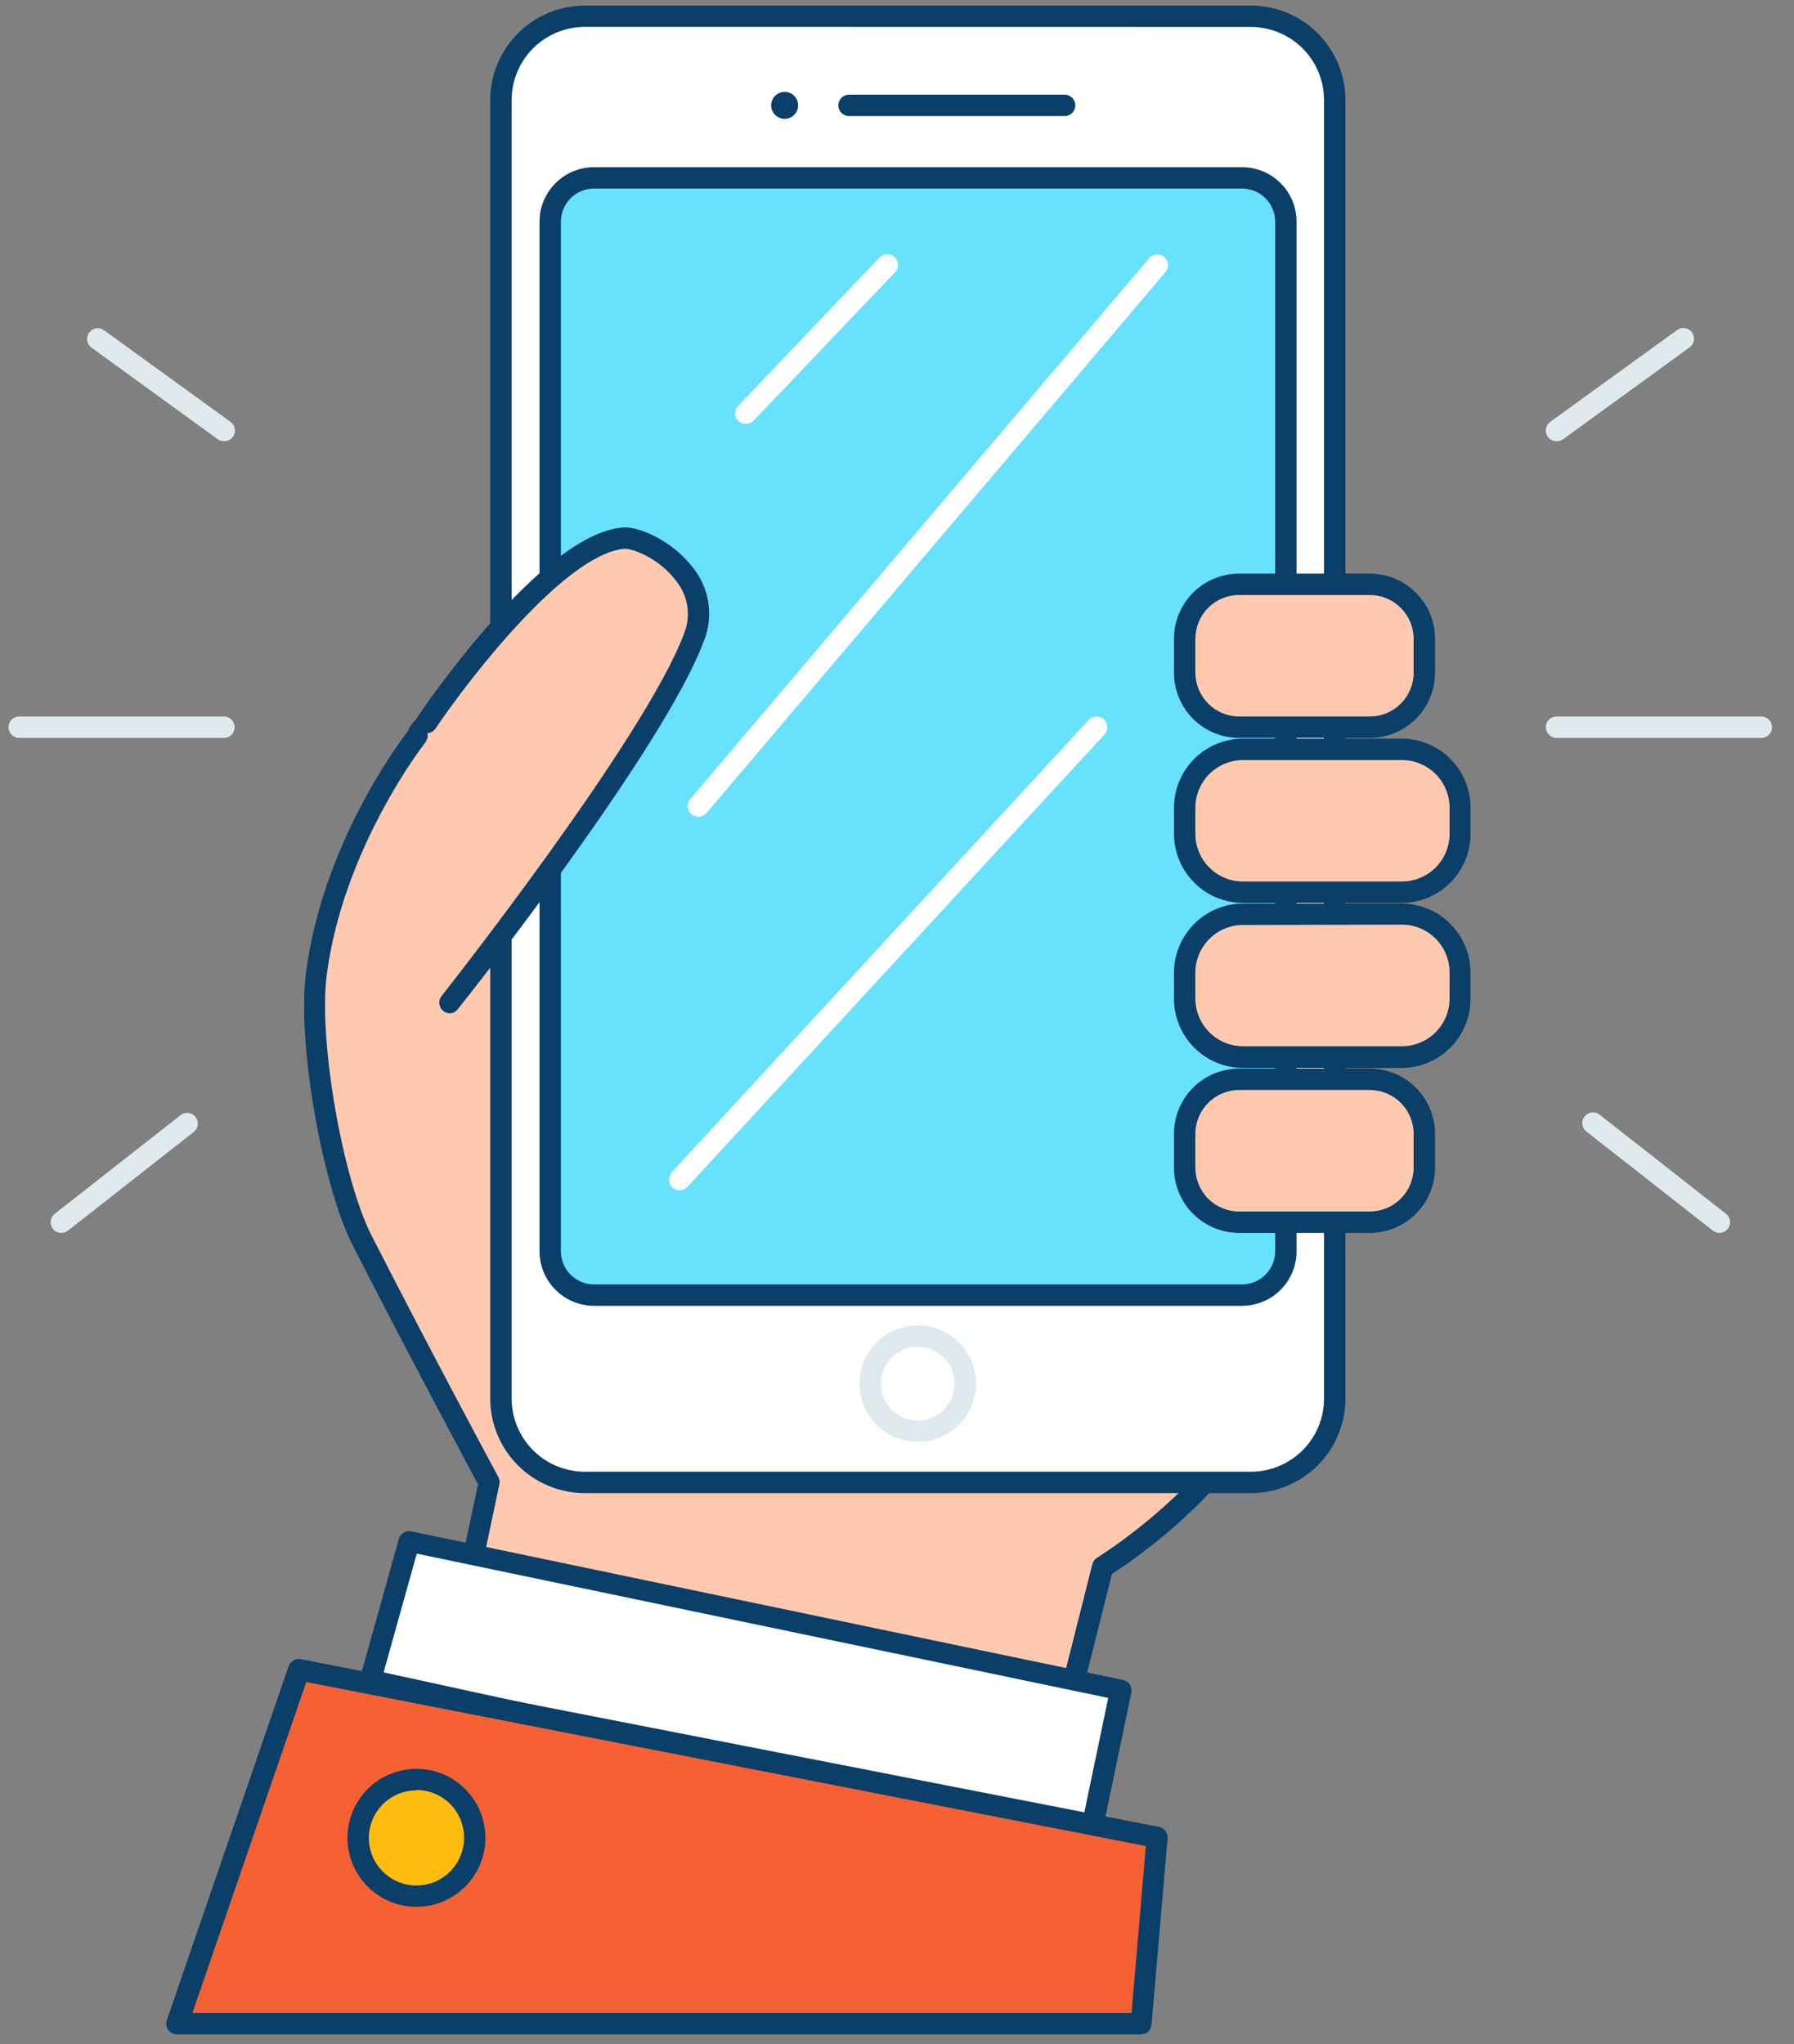
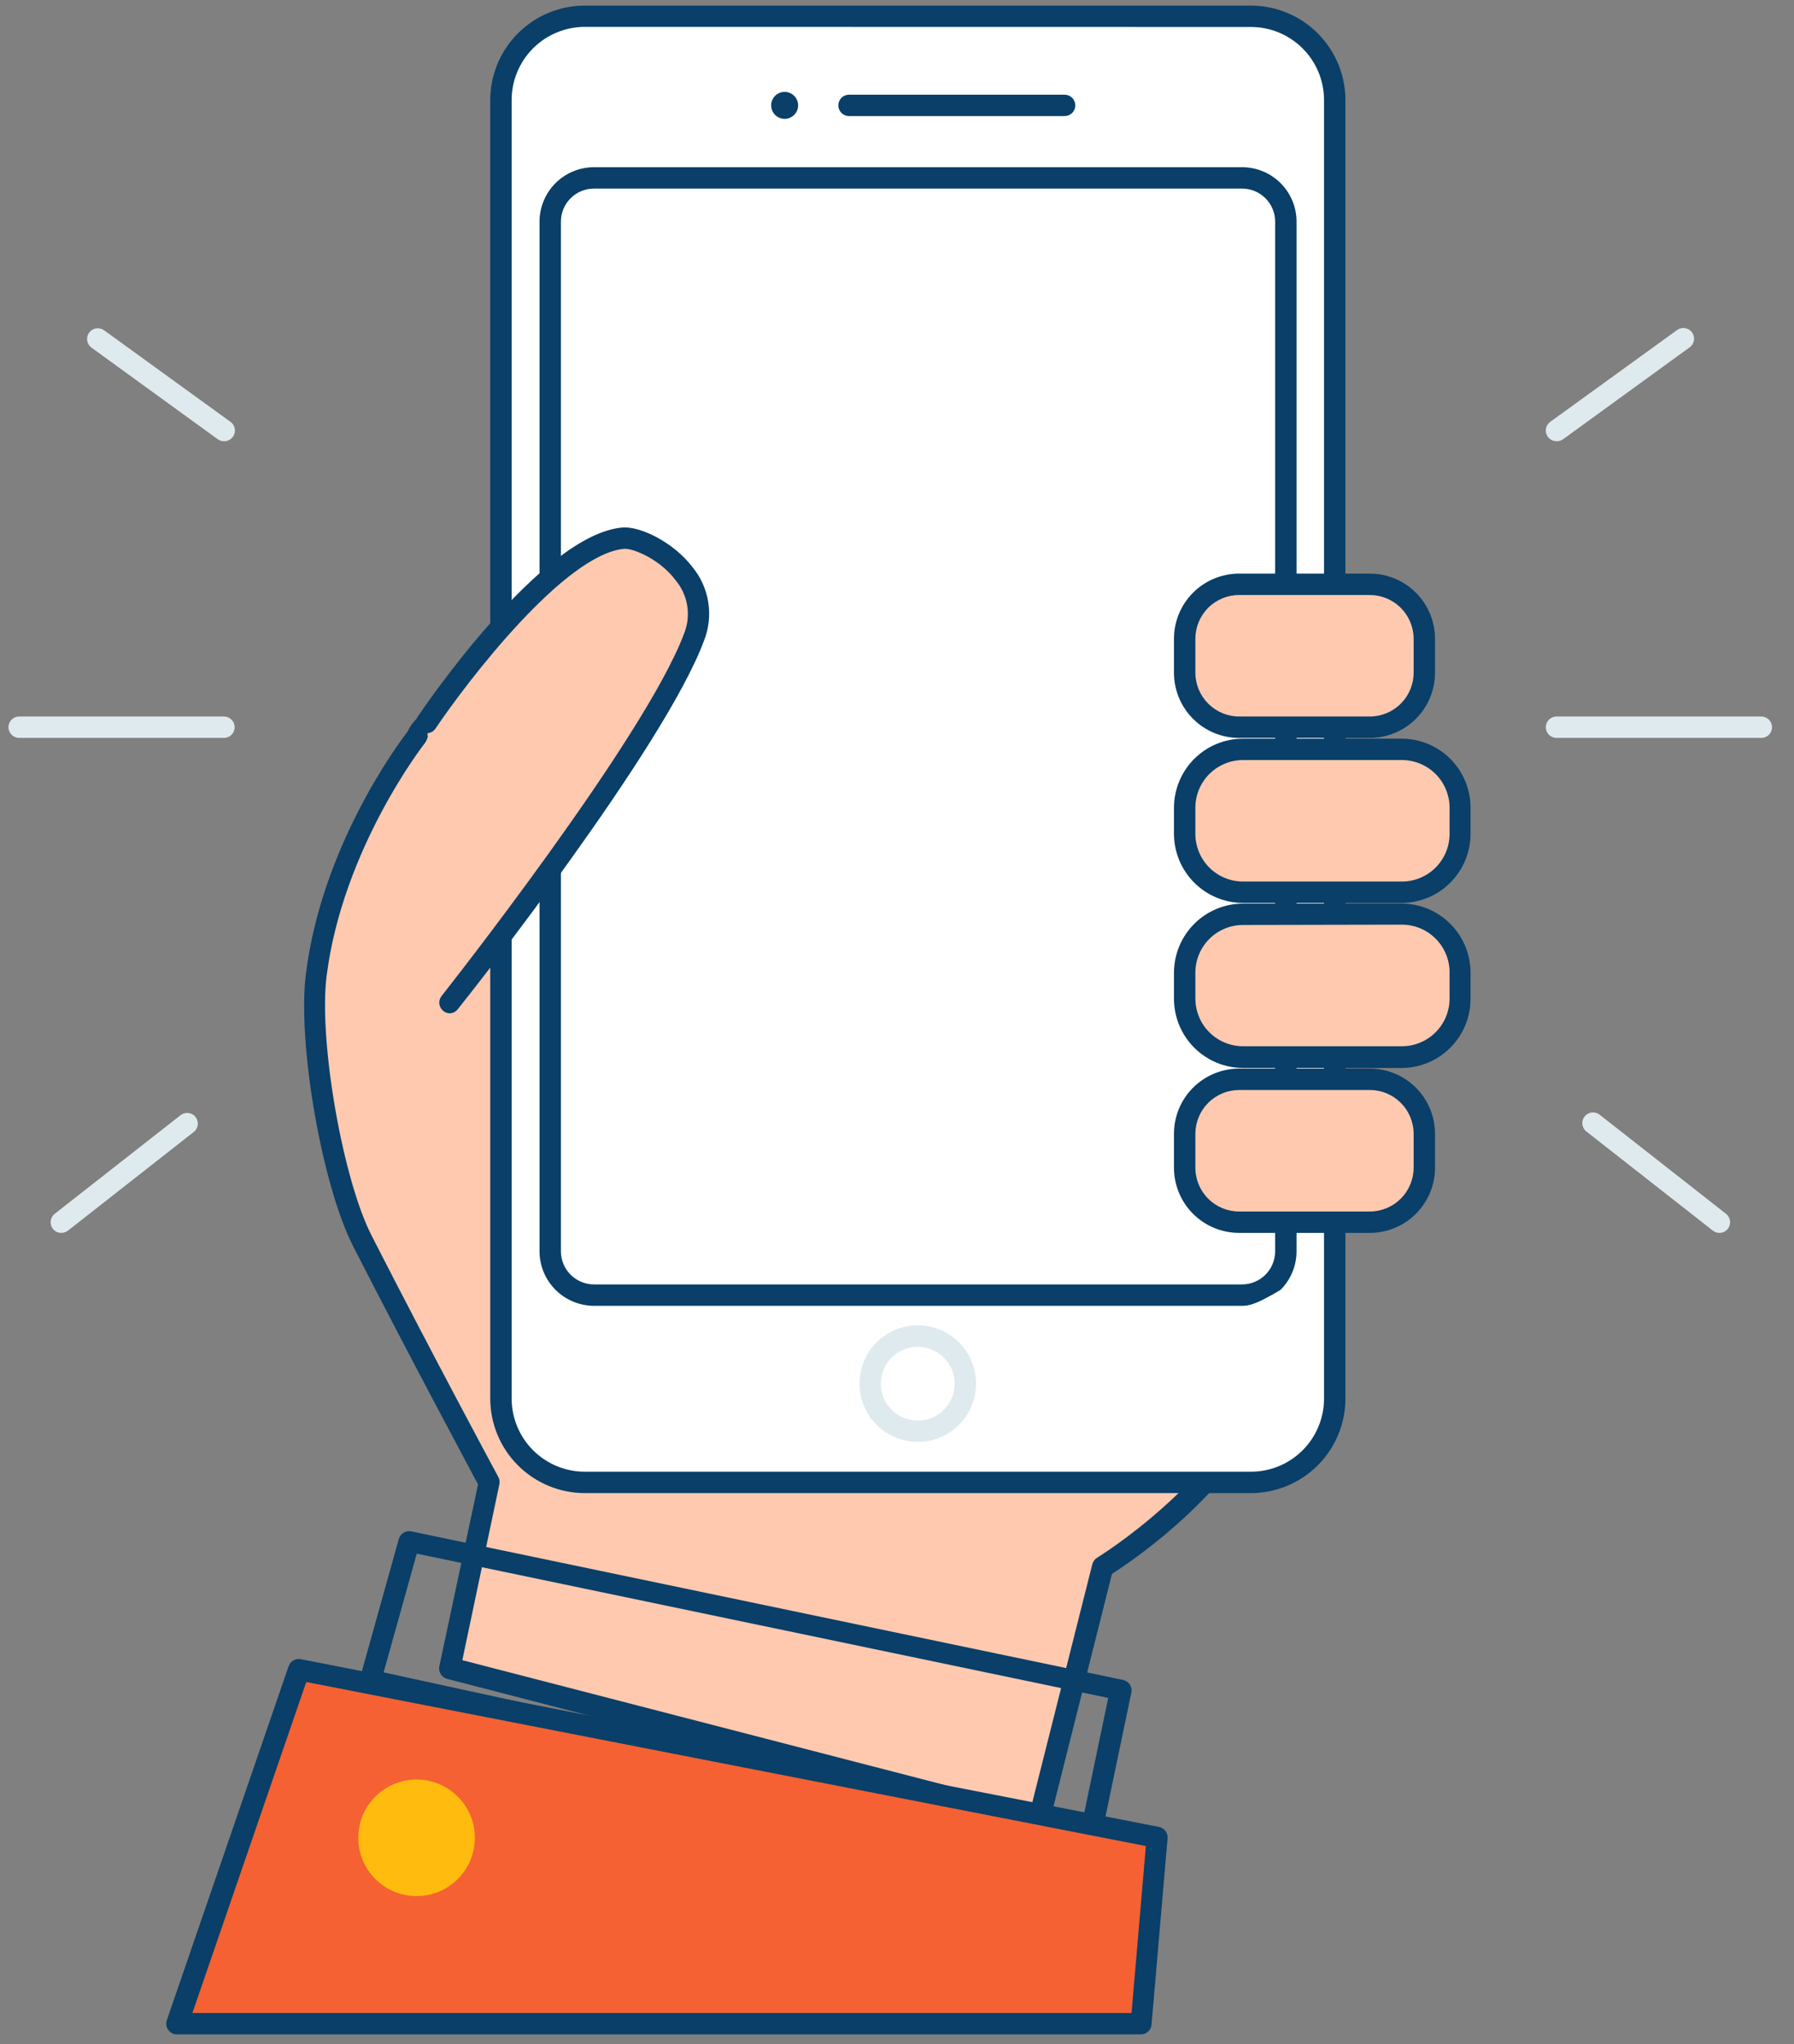
<svg xmlns="http://www.w3.org/2000/svg" width="79" height="90" viewBox="0 0 79 90" fill="none">
  <rect x="0" y="0" width="79" height="90" fill="#808080" stroke="none" />
  <path d="M9.858 19.426C9.76 19.426 9.664 19.395 9.585 19.337L4.028 15.306C3.927 15.232 3.859 15.121 3.84 14.998C3.82 14.874 3.851 14.748 3.924 14.647C3.998 14.546 4.109 14.478 4.233 14.458C4.356 14.439 4.483 14.469 4.584 14.543L10.15 18.574C10.251 18.647 10.319 18.756 10.339 18.879C10.359 19.002 10.33 19.127 10.258 19.229C10.213 19.292 10.153 19.343 10.083 19.378C10.013 19.413 9.936 19.429 9.858 19.426Z" fill="#DFEAEF" />
  <path d="M2.7 54.284C2.628 54.284 2.558 54.268 2.493 54.237C2.429 54.206 2.372 54.161 2.328 54.105C2.251 54.007 2.217 53.882 2.232 53.758C2.247 53.635 2.31 53.522 2.408 53.445L7.979 49.08C8.078 49.014 8.198 48.987 8.315 49.006C8.432 49.025 8.538 49.087 8.612 49.181C8.685 49.274 8.72 49.392 8.71 49.511C8.7 49.629 8.646 49.739 8.558 49.819L2.992 54.185C2.908 54.249 2.806 54.284 2.7 54.284Z" fill="#DFEAEF" />
  <path d="M9.862 32.49H0.844C0.719 32.49 0.599 32.44 0.511 32.352C0.423 32.263 0.373 32.144 0.373 32.019C0.373 31.894 0.423 31.774 0.511 31.686C0.599 31.597 0.719 31.548 0.844 31.548H9.862C9.987 31.548 10.107 31.597 10.195 31.686C10.283 31.774 10.333 31.894 10.333 32.019C10.333 32.144 10.283 32.263 10.195 32.352C10.107 32.44 9.987 32.49 9.862 32.49Z" fill="#DFEAEF" />
  <path d="M68.543 19.426C68.443 19.427 68.346 19.395 68.265 19.337C68.184 19.279 68.124 19.196 68.094 19.102C68.063 19.007 68.063 18.905 68.093 18.81C68.124 18.715 68.184 18.633 68.265 18.574L73.836 14.543C73.886 14.504 73.943 14.475 74.004 14.459C74.066 14.442 74.13 14.438 74.193 14.447C74.255 14.456 74.316 14.477 74.37 14.51C74.425 14.543 74.472 14.586 74.509 14.637C74.546 14.689 74.572 14.747 74.586 14.809C74.6 14.871 74.602 14.935 74.59 14.998C74.579 15.06 74.555 15.12 74.52 15.173C74.485 15.226 74.44 15.271 74.387 15.306L68.835 19.337C68.75 19.398 68.647 19.43 68.543 19.426Z" fill="#DFEAEF" />
  <path d="M75.715 54.284C75.611 54.283 75.51 54.249 75.428 54.185L69.857 49.819C69.808 49.781 69.768 49.733 69.738 49.679C69.707 49.626 69.688 49.566 69.681 49.505C69.674 49.443 69.679 49.381 69.695 49.321C69.712 49.262 69.741 49.206 69.779 49.158C69.817 49.109 69.865 49.069 69.919 49.038C69.973 49.008 70.032 48.989 70.094 48.982C70.155 48.975 70.218 48.98 70.277 48.996C70.337 49.013 70.392 49.042 70.441 49.08L76.007 53.445C76.105 53.522 76.168 53.635 76.183 53.759C76.198 53.882 76.163 54.007 76.087 54.105C76.043 54.161 75.986 54.206 75.922 54.237C75.857 54.268 75.787 54.284 75.715 54.284Z" fill="#DFEAEF" />
  <path d="M77.575 32.49H68.543C68.418 32.49 68.299 32.44 68.21 32.352C68.122 32.263 68.072 32.144 68.072 32.019C68.072 31.894 68.122 31.774 68.21 31.686C68.299 31.597 68.418 31.548 68.543 31.548H77.561C77.686 31.548 77.806 31.597 77.894 31.686C77.983 31.774 78.032 31.894 78.032 32.019C78.032 32.144 77.983 32.263 77.894 32.352C77.806 32.44 77.686 32.49 77.561 32.49H77.575Z" fill="#DFEAEF" />
  <path d="M28.045 27.955C28.045 27.955 18.975 30.526 18.372 32.428C18.372 32.428 14.68 37.095 13.946 42.916C13.588 45.741 14.596 51.929 15.98 54.637C18.806 60.156 21.561 65.27 21.561 65.27L19.818 73.45L45.756 80.161L48.582 69C48.582 69 54.002 65.704 55.937 60.924C57.873 56.144 57.002 28.341 54.002 24.757C51.002 21.174 28.045 27.955 28.045 27.955Z" fill="#FFC9B0" />
  <path d="M45.746 80.631C45.707 80.636 45.668 80.636 45.629 80.631L19.691 73.921C19.572 73.891 19.471 73.816 19.407 73.712C19.342 73.609 19.321 73.484 19.347 73.365L21.051 65.36C20.581 64.465 18.07 59.803 15.551 54.872C14.176 52.183 13.088 45.925 13.47 42.878C14.176 37.279 17.491 32.805 17.948 32.212C18.786 30.196 26.368 27.974 27.903 27.503C30.296 26.796 51.232 20.745 54.34 24.456C57.373 28.077 58.376 56.083 56.351 61.098C54.548 65.567 49.923 68.689 48.967 69.296L46.203 80.278C46.172 80.399 46.094 80.502 45.986 80.565C45.913 80.607 45.831 80.63 45.746 80.631ZM20.359 73.097L45.403 79.576L48.101 68.873C48.131 68.753 48.207 68.65 48.313 68.585C48.365 68.552 53.625 65.327 55.475 60.735C57.383 56.026 56.441 28.421 53.615 25.049C52.984 24.296 50.371 23.344 39.959 25.463C33.936 26.693 28.186 28.378 28.143 28.397C24.48 29.438 19.158 31.416 18.796 32.56C18.776 32.614 18.749 32.664 18.716 32.711C18.678 32.753 15.094 37.349 14.383 42.968C14.025 45.793 15.085 51.915 16.37 54.416C19.154 59.864 21.918 64.983 21.946 65.035C21.999 65.134 22.014 65.25 21.988 65.36L20.359 73.097Z" fill="#093F68" />
  <path d="M55.089 0.712H25.746C23.709 0.712 22.059 2.363 22.059 4.399V61.578C22.059 63.614 23.709 65.265 25.746 65.265H55.089C57.125 65.265 58.776 63.614 58.776 61.578V4.399C58.776 2.363 57.125 0.712 55.089 0.712Z" fill="white" />
  <path d="M55.089 65.741H25.746C24.643 65.739 23.586 65.299 22.807 64.519C22.027 63.739 21.589 62.681 21.588 61.578V4.409C21.589 3.306 22.027 2.249 22.807 1.468C23.586 0.688 24.643 0.249 25.746 0.246H55.089C56.192 0.249 57.249 0.688 58.028 1.468C58.807 2.249 59.246 3.306 59.247 4.409V61.578C59.246 62.681 58.807 63.739 58.028 64.519C57.249 65.299 56.192 65.739 55.089 65.741ZM25.746 1.183C24.892 1.186 24.074 1.527 23.471 2.131C22.868 2.736 22.53 3.555 22.53 4.409V61.578C22.531 62.431 22.87 63.249 23.473 63.853C24.076 64.457 24.893 64.797 25.746 64.799H55.089C55.942 64.798 56.76 64.458 57.364 63.854C57.967 63.25 58.305 62.432 58.305 61.578V4.409C58.305 3.555 57.967 2.737 57.364 2.133C56.76 1.529 55.942 1.189 55.089 1.188L25.746 1.183Z" fill="#093F68" />
-   <path d="M54.684 7.832H26.151C25.085 7.832 24.221 8.697 24.221 9.763V55.094C24.221 56.16 25.085 57.024 26.151 57.024H54.684C55.751 57.024 56.615 56.16 56.615 55.094V9.763C56.615 8.697 55.751 7.832 54.684 7.832Z" fill="#68E1FD" />
-   <path d="M54.688 57.495H26.16C25.523 57.494 24.913 57.241 24.463 56.791C24.012 56.34 23.759 55.73 23.758 55.094V9.759C23.759 9.122 24.013 8.513 24.463 8.063C24.913 7.614 25.523 7.362 26.16 7.362H54.697C55.333 7.362 55.942 7.614 56.392 8.064C56.842 8.513 57.094 9.123 57.094 9.759V55.094C57.094 55.41 57.032 55.722 56.911 56.014C56.79 56.306 56.612 56.571 56.389 56.794C56.165 57.017 55.9 57.194 55.608 57.314C55.316 57.434 55.003 57.496 54.688 57.495ZM26.16 8.303C25.968 8.303 25.778 8.34 25.601 8.413C25.424 8.486 25.263 8.593 25.128 8.728C24.992 8.863 24.884 9.024 24.811 9.201C24.737 9.377 24.7 9.567 24.7 9.759V55.094C24.7 55.481 24.854 55.852 25.127 56.126C25.401 56.4 25.772 56.553 26.16 56.553H54.697C55.083 56.552 55.453 56.398 55.726 56.124C55.999 55.851 56.152 55.48 56.152 55.094V9.759C56.152 9.373 55.999 9.002 55.726 8.73C55.453 8.457 55.083 8.303 54.697 8.303H26.16Z" fill="#093F68" />
+   <path d="M54.688 57.495H26.16C25.523 57.494 24.913 57.241 24.463 56.791C24.012 56.34 23.759 55.73 23.758 55.094V9.759C23.759 9.122 24.013 8.513 24.463 8.063C24.913 7.614 25.523 7.362 26.16 7.362H54.697C55.333 7.362 55.942 7.614 56.392 8.064C56.842 8.513 57.094 9.123 57.094 9.759V55.094C57.094 55.41 57.032 55.722 56.911 56.014C56.79 56.306 56.612 56.571 56.389 56.794C55.316 57.434 55.003 57.496 54.688 57.495ZM26.16 8.303C25.968 8.303 25.778 8.34 25.601 8.413C25.424 8.486 25.263 8.593 25.128 8.728C24.992 8.863 24.884 9.024 24.811 9.201C24.737 9.377 24.7 9.567 24.7 9.759V55.094C24.7 55.481 24.854 55.852 25.127 56.126C25.401 56.4 25.772 56.553 26.16 56.553H54.697C55.083 56.552 55.453 56.398 55.726 56.124C55.999 55.851 56.152 55.48 56.152 55.094V9.759C56.152 9.373 55.999 9.002 55.726 8.73C55.453 8.457 55.083 8.303 54.697 8.303H26.16Z" fill="#093F68" />
  <path d="M34.552 5.233C34.88 5.233 35.146 4.967 35.146 4.64C35.146 4.312 34.88 4.046 34.552 4.046C34.225 4.046 33.959 4.312 33.959 4.64C33.959 4.967 34.225 5.233 34.552 5.233Z" fill="#093F68" />
  <path d="M46.881 5.111H37.387C37.262 5.111 37.142 5.061 37.054 4.973C36.966 4.884 36.916 4.765 36.916 4.64C36.916 4.515 36.966 4.395 37.054 4.307C37.142 4.218 37.262 4.169 37.387 4.169H46.881C47.005 4.169 47.125 4.218 47.214 4.307C47.302 4.395 47.352 4.515 47.352 4.64C47.352 4.765 47.302 4.884 47.214 4.973C47.125 5.061 47.005 5.111 46.881 5.111Z" fill="#093F68" />
  <path d="M40.419 63.014C41.574 63.014 42.51 62.078 42.51 60.924C42.51 59.769 41.574 58.833 40.419 58.833C39.264 58.833 38.328 59.769 38.328 60.924C38.328 62.078 39.264 63.014 40.419 63.014Z" fill="white" />
  <path d="M40.419 63.485C39.911 63.486 39.414 63.336 38.991 63.055C38.568 62.773 38.239 62.372 38.044 61.903C37.849 61.434 37.798 60.918 37.897 60.419C37.996 59.921 38.24 59.463 38.599 59.104C38.959 58.745 39.416 58.5 39.915 58.401C40.413 58.303 40.929 58.354 41.398 58.549C41.868 58.743 42.268 59.073 42.55 59.496C42.832 59.919 42.982 60.416 42.981 60.924C42.979 61.603 42.709 62.254 42.229 62.734C41.749 63.214 41.098 63.484 40.419 63.485ZM40.419 59.299C40.097 59.298 39.783 59.392 39.515 59.57C39.247 59.748 39.038 60.002 38.914 60.299C38.791 60.595 38.758 60.922 38.82 61.238C38.882 61.553 39.037 61.843 39.264 62.071C39.491 62.298 39.78 62.454 40.096 62.517C40.411 62.58 40.738 62.548 41.035 62.425C41.332 62.302 41.586 62.094 41.765 61.827C41.943 61.559 42.039 61.245 42.039 60.924C42.038 60.494 41.867 60.082 41.563 59.778C41.26 59.474 40.849 59.301 40.419 59.299Z" fill="#DFEAEF" />
  <path d="M60.326 25.727H54.567C53.243 25.727 52.17 26.8 52.17 28.124V29.622C52.17 30.946 53.243 32.019 54.567 32.019H60.326C61.65 32.019 62.723 30.946 62.723 29.622V28.124C62.723 26.8 61.65 25.727 60.326 25.727Z" fill="#FFC9B0" />
  <path d="M60.32 32.49H54.565C53.804 32.49 53.075 32.188 52.537 31.65C51.999 31.112 51.697 30.382 51.697 29.622V28.124C51.697 27.364 51.999 26.634 52.537 26.096C53.075 25.558 53.804 25.256 54.565 25.256H60.32C61.081 25.256 61.811 25.558 62.349 26.096C62.888 26.634 63.191 27.363 63.192 28.124V29.622C63.191 30.383 62.888 31.112 62.349 31.65C61.811 32.188 61.081 32.49 60.32 32.49ZM54.565 26.198C54.054 26.198 53.564 26.401 53.203 26.762C52.842 27.123 52.639 27.613 52.639 28.124V29.622C52.64 30.132 52.844 30.621 53.205 30.982C53.566 31.343 54.055 31.547 54.565 31.548H60.32C60.831 31.548 61.321 31.345 61.683 30.984C62.045 30.623 62.249 30.133 62.251 29.622V28.124C62.249 27.613 62.045 27.123 61.683 26.762C61.321 26.401 60.831 26.198 60.32 26.198H54.565Z" fill="#093F68" />
  <path d="M61.715 32.993H54.741C53.321 32.993 52.17 34.145 52.17 35.565V36.714C52.17 38.134 53.321 39.285 54.741 39.285H61.715C63.135 39.285 64.287 38.134 64.287 36.714V35.565C64.287 34.145 63.135 32.993 61.715 32.993Z" fill="#FFC9B0" />
  <path d="M61.718 39.756H54.739C53.933 39.755 53.16 39.434 52.59 38.864C52.019 38.293 51.699 37.52 51.697 36.714V35.56C51.699 34.754 52.02 33.981 52.59 33.412C53.16 32.843 53.933 32.523 54.739 32.523H61.718C62.524 32.523 63.297 32.843 63.866 33.412C64.436 33.982 64.756 34.755 64.756 35.56V36.714C64.756 37.52 64.436 38.293 63.866 38.863C63.297 39.434 62.524 39.755 61.718 39.756ZM54.739 33.465C54.183 33.465 53.65 33.685 53.256 34.078C52.862 34.471 52.64 35.004 52.639 35.56V36.714C52.639 37.271 52.86 37.805 53.254 38.199C53.648 38.593 54.182 38.814 54.739 38.814H61.718C61.995 38.816 62.27 38.763 62.526 38.658C62.783 38.554 63.016 38.399 63.213 38.204C63.409 38.009 63.565 37.777 63.672 37.521C63.778 37.265 63.833 36.991 63.833 36.714V35.56C63.831 35.005 63.61 34.472 63.218 34.08C62.825 33.687 62.293 33.466 61.737 33.465H54.739Z" fill="#093F68" />
  <path d="M61.715 40.255H54.741C53.321 40.255 52.17 41.406 52.17 42.826V43.975C52.17 45.395 53.321 46.546 54.741 46.546H61.715C63.135 46.546 64.287 45.395 64.287 43.975V42.826C64.287 41.406 63.135 40.255 61.715 40.255Z" fill="#FFC9B0" />
  <path d="M61.718 47.022H54.739C53.933 47.021 53.16 46.7 52.59 46.13C52.019 45.559 51.699 44.786 51.697 43.98V42.826C51.699 42.02 52.019 41.247 52.59 40.676C53.16 40.106 53.933 39.785 54.739 39.784H61.718C62.524 39.785 63.297 40.106 63.866 40.677C64.436 41.247 64.756 42.02 64.756 42.826V43.966C64.758 44.366 64.68 44.763 64.529 45.133C64.377 45.504 64.154 45.84 63.871 46.124C63.589 46.408 63.254 46.634 62.884 46.788C62.515 46.942 62.119 47.022 61.718 47.022ZM54.739 40.726C54.182 40.726 53.648 40.947 53.254 41.341C52.86 41.735 52.639 42.269 52.639 42.826V43.966C52.639 44.523 52.86 45.057 53.254 45.451C53.648 45.845 54.182 46.066 54.739 46.066H61.718C61.995 46.068 62.27 46.015 62.526 45.91C62.783 45.806 63.016 45.651 63.213 45.456C63.409 45.261 63.565 45.029 63.672 44.773C63.778 44.517 63.833 44.243 63.833 43.966V42.812C63.833 42.256 63.612 41.722 63.219 41.329C62.826 40.935 62.293 40.713 61.737 40.712L54.739 40.726Z" fill="#093F68" />
  <path d="M60.326 47.521H54.567C53.243 47.521 52.17 48.594 52.17 49.918V51.416C52.17 52.74 53.243 53.813 54.567 53.813H60.326C61.65 53.813 62.723 52.74 62.723 51.416V49.918C62.723 48.594 61.65 47.521 60.326 47.521Z" fill="#FFC9B0" />
  <path d="M60.32 54.284H54.565C53.804 54.284 53.075 53.981 52.537 53.444C51.999 52.906 51.697 52.176 51.697 51.416V49.918C51.697 49.158 51.999 48.428 52.537 47.89C53.075 47.353 53.804 47.05 54.565 47.05H60.32C61.081 47.05 61.811 47.352 62.349 47.89C62.888 48.428 63.191 49.157 63.192 49.918V51.416C63.191 52.177 62.888 52.906 62.349 53.444C61.811 53.982 61.081 54.284 60.32 54.284ZM54.565 47.992C54.055 47.993 53.566 48.197 53.205 48.558C52.844 48.919 52.64 49.408 52.639 49.918V51.416C52.639 51.927 52.842 52.416 53.203 52.778C53.564 53.139 54.054 53.342 54.565 53.342H60.32C60.831 53.342 61.321 53.139 61.683 52.778C62.045 52.417 62.249 51.927 62.251 51.416V49.918C62.249 49.407 62.045 48.917 61.683 48.556C61.321 48.195 60.831 47.992 60.32 47.992H54.565Z" fill="#093F68" />
  <path d="M19.817 44.145C19.817 44.145 28.797 32.805 30.563 28.068C31.561 25.379 28.415 23.627 27.441 23.712C24.036 24.018 18.785 31.835 18.785 31.835" fill="#FFC9B0" />
  <path d="M19.818 44.616C19.729 44.616 19.642 44.592 19.567 44.545C19.492 44.498 19.431 44.431 19.392 44.351C19.353 44.272 19.338 44.182 19.347 44.094C19.357 44.006 19.391 43.922 19.446 43.853C19.535 43.74 28.393 32.518 30.122 27.903C30.279 27.514 30.328 27.089 30.262 26.674C30.197 26.259 30.02 25.87 29.75 25.548C29.048 24.607 27.866 24.136 27.485 24.164C24.876 24.399 20.604 29.956 19.177 32.08C19.108 32.182 19 32.253 18.879 32.277C18.757 32.301 18.631 32.276 18.528 32.207C18.476 32.173 18.431 32.129 18.397 32.077C18.362 32.026 18.338 31.968 18.326 31.907C18.313 31.846 18.313 31.784 18.325 31.723C18.337 31.662 18.361 31.604 18.396 31.552C18.617 31.228 23.811 23.547 27.4 23.227C28.172 23.156 29.646 23.858 30.498 24.974C30.863 25.419 31.101 25.954 31.19 26.523C31.278 27.092 31.214 27.674 31.002 28.209C29.236 32.965 20.553 43.956 20.171 44.418C20.131 44.475 20.078 44.523 20.017 44.557C19.956 44.591 19.888 44.611 19.818 44.616Z" fill="#093F68" />
-   <path d="M48.002 80.9L16.305 74.001L18.014 67.865L49.358 74.406L48.002 80.9Z" fill="white" />
  <path d="M48.002 81.371C47.969 81.375 47.936 81.375 47.903 81.371L16.206 74.467C16.143 74.455 16.083 74.429 16.031 74.392C15.979 74.355 15.936 74.306 15.904 74.251C15.871 74.196 15.85 74.135 15.841 74.072C15.832 74.009 15.836 73.945 15.852 73.883L17.562 67.761C17.594 67.646 17.669 67.547 17.771 67.485C17.873 67.423 17.996 67.402 18.113 67.427L49.457 73.968C49.579 73.994 49.685 74.066 49.754 74.17C49.821 74.275 49.845 74.402 49.819 74.524L48.463 81.022C48.438 81.144 48.365 81.251 48.261 81.319C48.181 81.361 48.091 81.379 48.002 81.371ZM16.893 73.634L47.639 80.33L48.802 74.759L18.353 68.406L16.893 73.634Z" fill="#093F68" />
  <path d="M50.263 89.099L50.965 80.9L13.178 73.516L7.814 89.099H50.263Z" fill="#F56132" />
  <path d="M50.261 89.574H7.794C7.718 89.575 7.644 89.557 7.577 89.522C7.51 89.488 7.452 89.438 7.408 89.376C7.364 89.315 7.336 89.244 7.325 89.17C7.314 89.095 7.322 89.019 7.347 88.948L12.71 73.361C12.748 73.253 12.823 73.163 12.921 73.107C13.02 73.051 13.136 73.032 13.247 73.054L51.033 80.438C51.148 80.46 51.251 80.524 51.321 80.617C51.392 80.71 51.425 80.826 51.415 80.942L50.709 89.141C50.7 89.255 50.649 89.362 50.567 89.442C50.484 89.522 50.376 89.569 50.261 89.574ZM8.472 88.632H49.828L50.459 81.281L13.487 74.058L8.472 88.632Z" fill="#093F68" />
-   <path d="M30.757 35.96C30.666 35.961 30.578 35.936 30.501 35.888C30.425 35.84 30.364 35.77 30.325 35.689C30.287 35.607 30.273 35.515 30.286 35.426C30.298 35.336 30.335 35.252 30.394 35.183L50.606 11.369C50.646 11.322 50.695 11.283 50.75 11.255C50.806 11.227 50.866 11.21 50.927 11.206C50.989 11.201 51.051 11.208 51.11 11.227C51.169 11.246 51.223 11.277 51.27 11.317C51.317 11.357 51.356 11.406 51.384 11.462C51.412 11.517 51.429 11.577 51.434 11.639C51.438 11.7 51.431 11.762 51.412 11.821C51.393 11.88 51.362 11.934 51.322 11.981L31.115 35.795C31.071 35.847 31.016 35.889 30.954 35.917C30.892 35.946 30.825 35.96 30.757 35.96Z" fill="white" />
  <path d="M29.927 52.41C29.808 52.409 29.694 52.364 29.607 52.282C29.515 52.198 29.461 52.081 29.456 51.956C29.45 51.832 29.494 51.71 29.578 51.618L47.944 31.699C48.029 31.607 48.147 31.552 48.272 31.548C48.397 31.543 48.519 31.588 48.611 31.673C48.702 31.758 48.757 31.875 48.761 32.001C48.766 32.125 48.721 32.247 48.636 32.339L30.271 52.259C30.227 52.306 30.174 52.344 30.114 52.37C30.055 52.396 29.991 52.409 29.927 52.41Z" fill="white" />
  <path d="M32.833 18.664C32.712 18.663 32.595 18.616 32.508 18.532C32.42 18.444 32.371 18.324 32.371 18.2C32.371 18.075 32.42 17.956 32.508 17.868L38.738 11.331C38.782 11.287 38.834 11.252 38.892 11.228C38.949 11.204 39.01 11.192 39.073 11.192C39.135 11.192 39.196 11.204 39.254 11.228C39.311 11.252 39.363 11.287 39.407 11.331C39.495 11.42 39.544 11.539 39.544 11.663C39.544 11.788 39.495 11.907 39.407 11.995L33.172 18.537C33.127 18.579 33.073 18.612 33.015 18.634C32.957 18.656 32.895 18.666 32.833 18.664Z" fill="white" />
  <path d="M18.344 83.485C19.761 83.485 20.91 82.336 20.91 80.919C20.91 79.501 19.761 78.352 18.344 78.352C16.926 78.352 15.777 79.501 15.777 80.919C15.777 82.336 16.926 83.485 18.344 83.485Z" fill="#FFBC0E" />
-   <path d="M18.343 83.956C17.742 83.957 17.154 83.78 16.654 83.447C16.154 83.113 15.764 82.639 15.533 82.084C15.303 81.529 15.242 80.919 15.359 80.329C15.475 79.74 15.764 79.198 16.189 78.773C16.613 78.347 17.155 78.058 17.744 77.94C18.333 77.823 18.944 77.882 19.5 78.112C20.055 78.342 20.529 78.731 20.863 79.231C21.197 79.73 21.376 80.318 21.376 80.919C21.376 81.724 21.056 82.495 20.488 83.065C19.919 83.634 19.148 83.955 18.343 83.956ZM18.343 78.828C17.928 78.827 17.522 78.949 17.177 79.179C16.832 79.409 16.562 79.736 16.403 80.119C16.244 80.502 16.202 80.924 16.283 81.331C16.363 81.738 16.563 82.112 16.856 82.405C17.15 82.699 17.524 82.898 17.93 82.979C18.337 83.06 18.759 83.018 19.142 82.859C19.525 82.699 19.853 82.43 20.083 82.085C20.312 81.739 20.435 81.334 20.434 80.919C20.436 80.643 20.383 80.37 20.279 80.114C20.174 79.859 20.021 79.627 19.826 79.431C19.632 79.236 19.401 79.08 19.146 78.974C18.892 78.868 18.619 78.814 18.343 78.814V78.828Z" fill="#093F68" />
</svg>